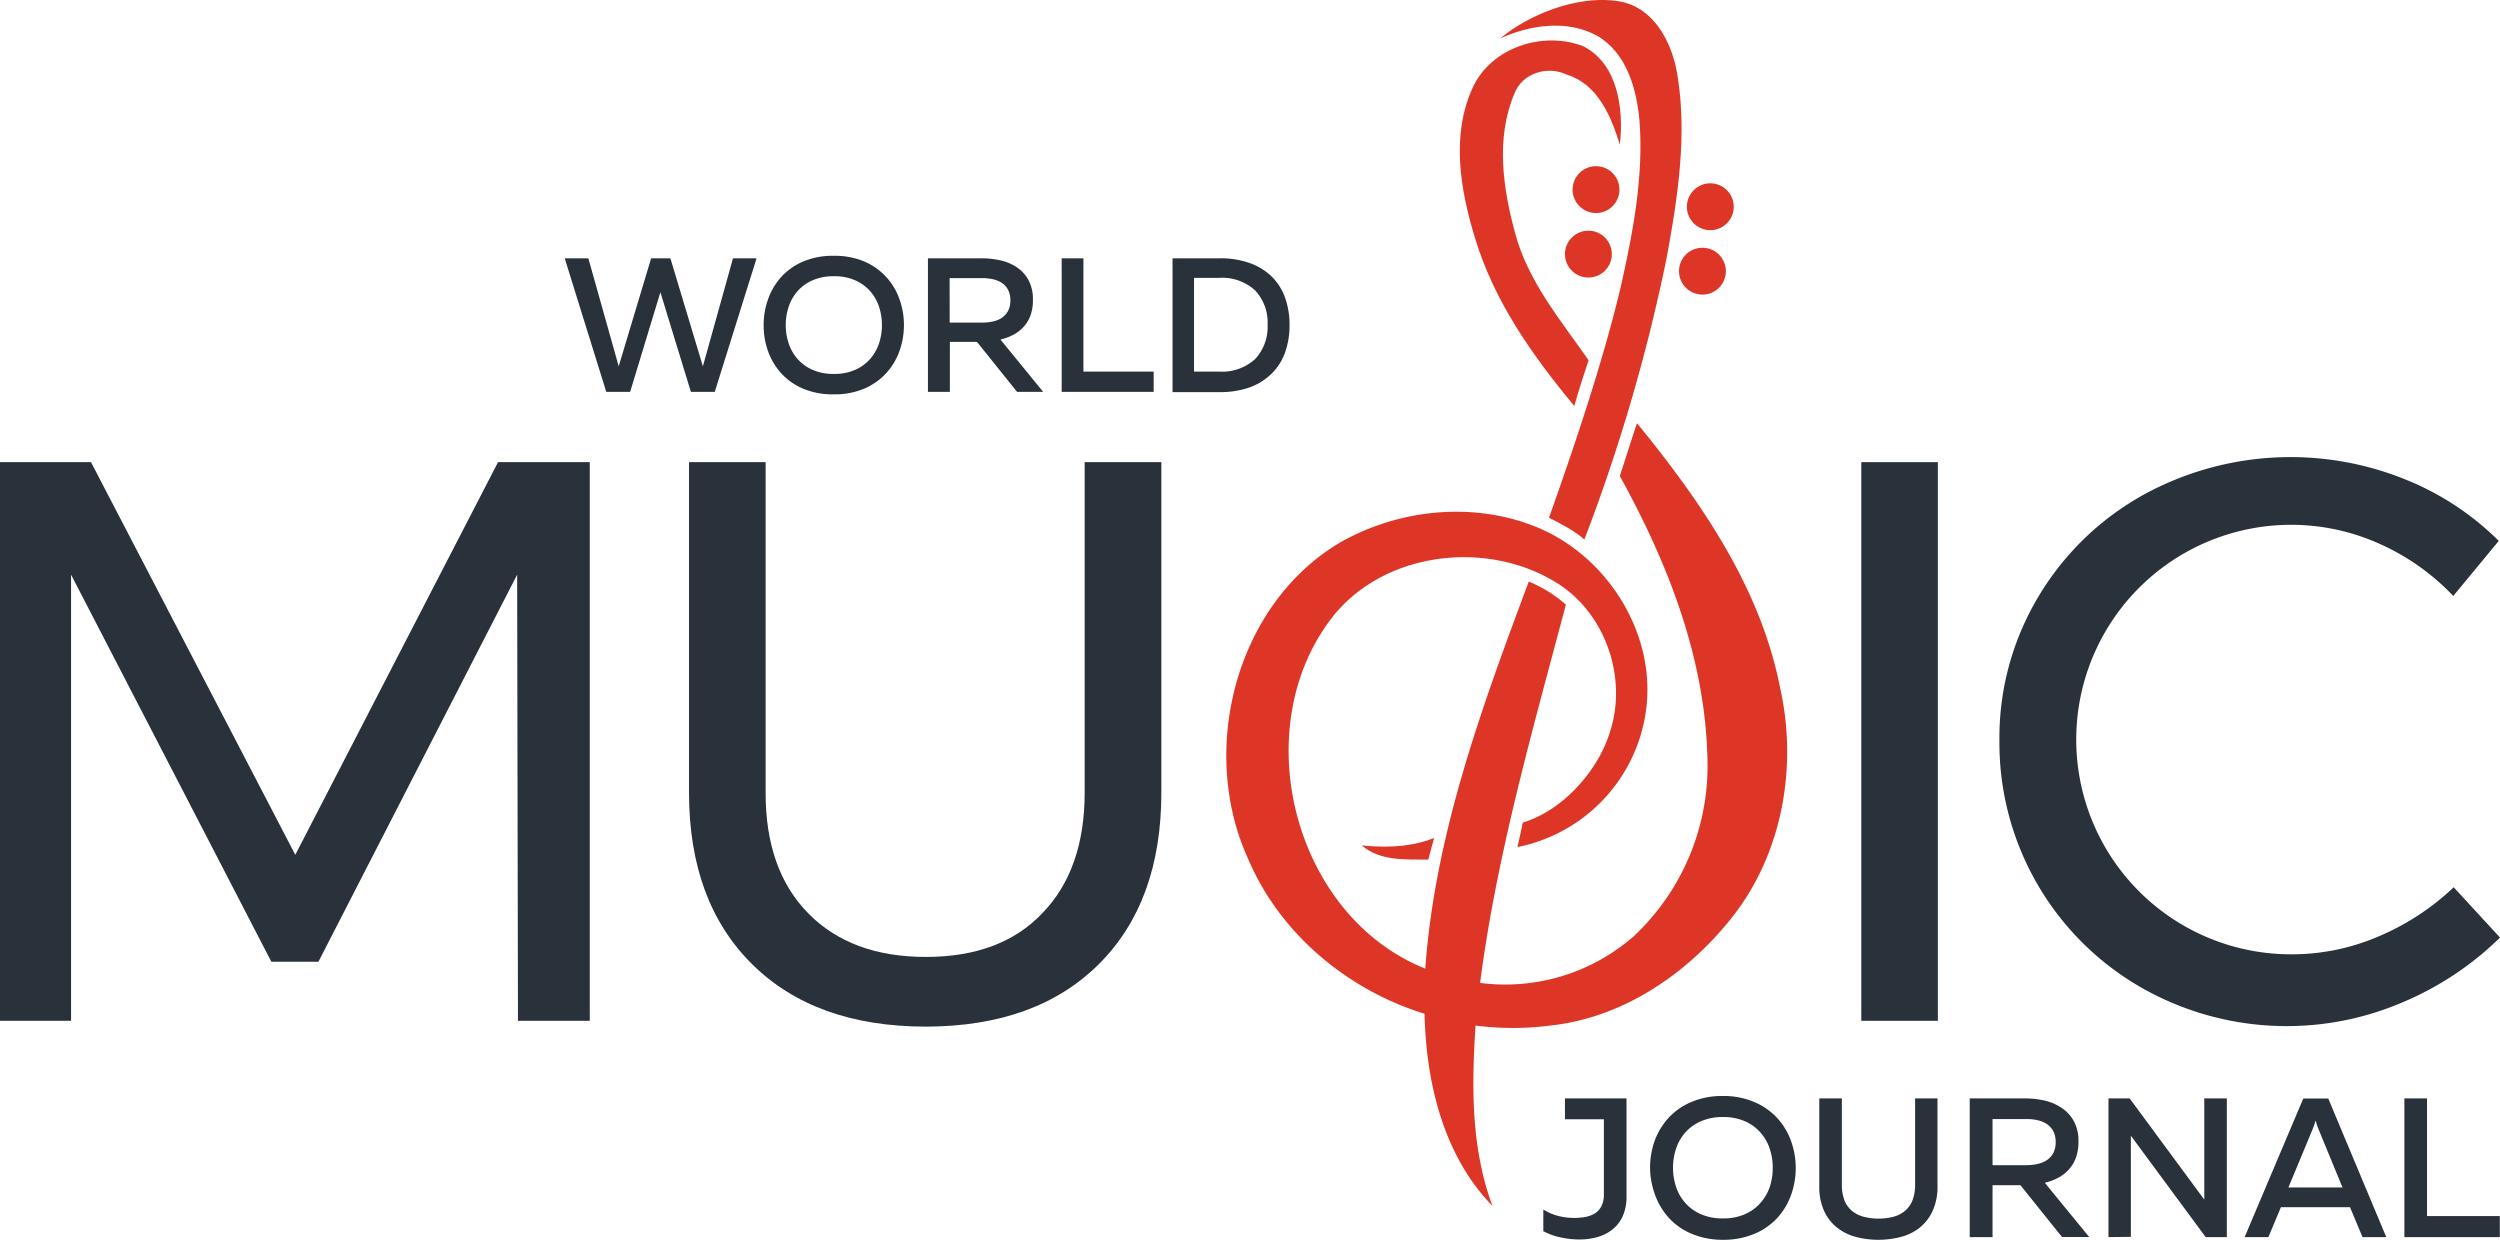
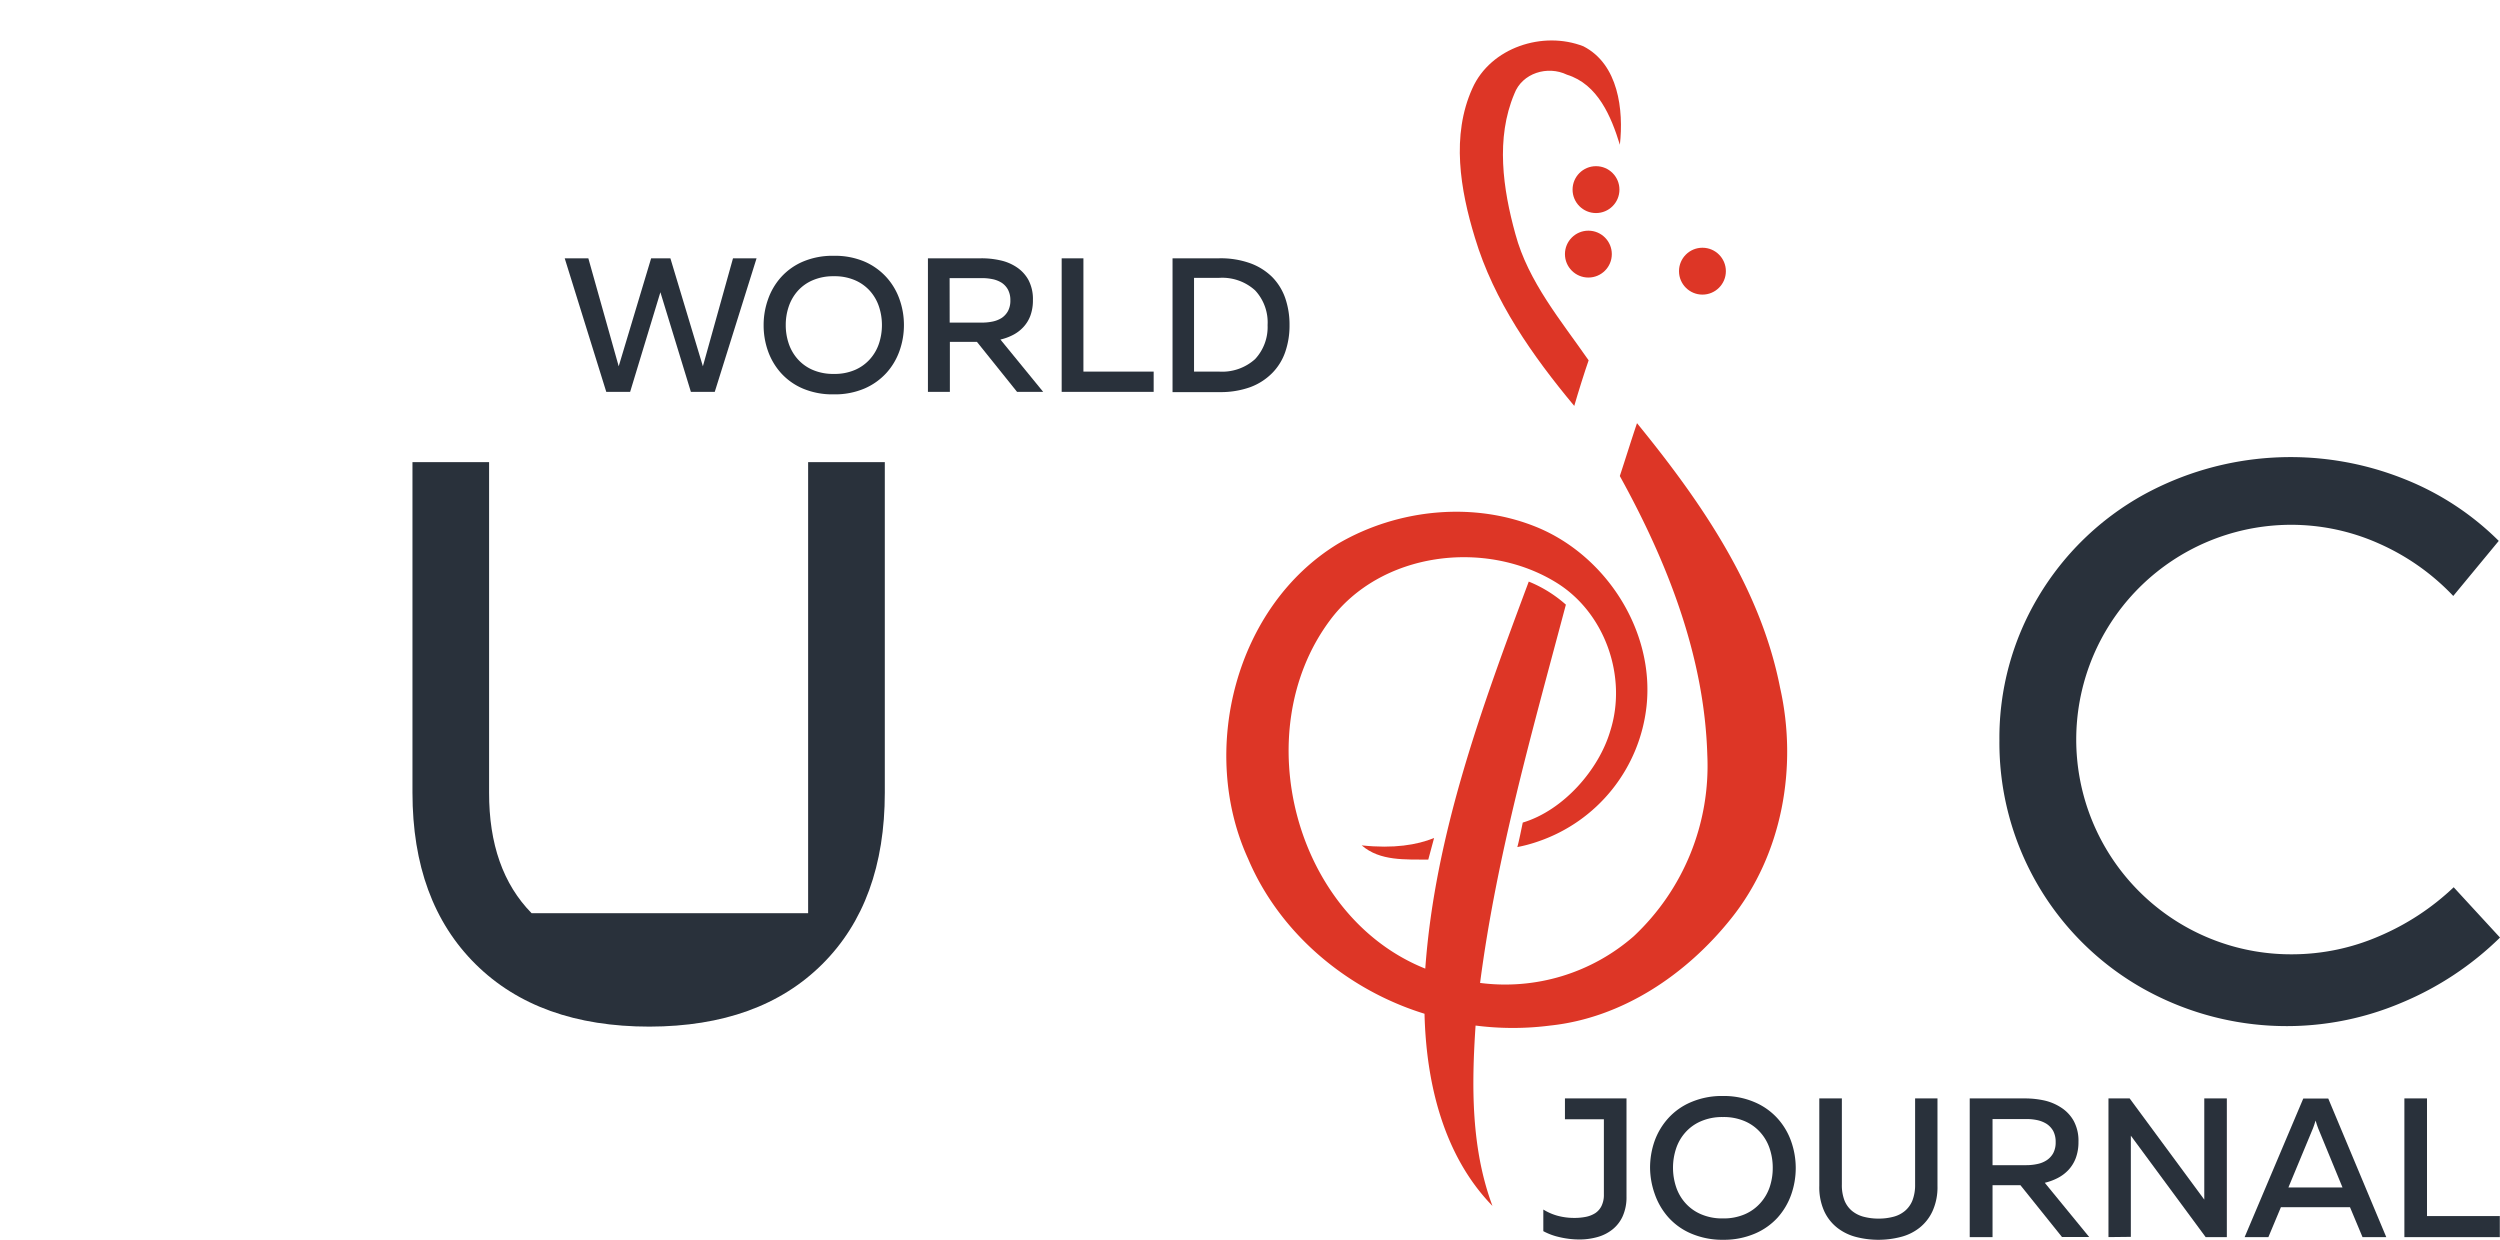
<svg xmlns="http://www.w3.org/2000/svg" xmlns:ns1="http://sodipodi.sourceforge.net/DTD/sodipodi-0.dtd" xmlns:ns2="http://www.inkscape.org/namespaces/inkscape" id="Layer_1" data-name="Layer 1" viewBox="0 0 400.03 198.383" version="1.1" ns1:docname="WorldMusicJournal-logo-b14-SVG_cropped.svg" width="400.03" height="198.383" ns2:version="0.92.3 (2405546, 2018-03-11)">
  <ns1:namedview pagecolor="#ffffff" bordercolor="#666666" borderopacity="1" objecttolerance="10" gridtolerance="10" guidetolerance="10" ns2:pageopacity="0" ns2:pageshadow="2" ns2:window-width="640" ns2:window-height="480" id="namedview55" showgrid="false" ns2:zoom="0.835" ns2:cx="200" ns2:cy="99.206405" ns2:window-x="0" ns2:window-y="0" ns2:window-maximized="0" ns2:current-layer="Layer_1" />
  <defs id="defs4">
    <style id="style2">.cls-1{fill:#dd3626;}.cls-2{fill:#29313b;}</style>
  </defs>
  <circle class="cls-1" cx="255.38" cy="30.341" r="3.75" id="circle6" style="fill:#dd3626" />
-   <circle class="cls-1" cx="273.67" cy="33.081" r="3.75" id="circle8" style="fill:#dd3626" />
  <circle class="cls-1" cx="272.41" cy="43.391" r="3.75" id="circle10" style="fill:#dd3626" />
  <circle class="cls-1" cx="254.16" cy="40.661" r="3.75" id="circle12" style="fill:#dd3626" />
-   <path class="cls-1" d="m 255.72,5.821 c 4.65,2.82 6.19,8.56 6.63,13.65 0.65,9 -1.11,18.06 -3.11,26.85 -2.86,11.89 -7.29,25 -11.38,36.52 1.36,0.7 4.39,2.22 5.65,3.51 a 286.76,286.76 0 0 0 13.12,-44.81 c 1.81,-9.81 3.41,-19.93 1.72,-29.86 -0.86,-4.88 -3.62,-10.27 -8.87,-11.39 -6.84,-1.34 -15.06,2.17 -19.39,5.85 4.82,-2.19 10.8,-3.06 15.63,-0.32 z" id="path14" ns2:connector-curvature="0" style="fill:#dd3626" />
  <path class="cls-1" d="m 251.9,64.951 c 0.57,-2 1.75,-5.75 2.3,-7.29 -4.37,-6.3 -9.68,-12.6 -11.72,-20.21 -2,-7.23 -3.17,-15.34 -0.17,-22.44 1.25,-3.33 5.32,-4.56 8.42,-3.06 4.95,1.53 7.08,6.7 8.47,11.21 0.62,-5.58 -0.24,-12.88 -5.83,-15.75 -6.46,-2.53 -14.85,0.18 -17.77,6.72 -3.42,7.55 -1.94,16.25 0.4,23.89 3.04,10.15 9.24,18.93 15.9,26.93 z" id="path16" ns2:connector-curvature="0" style="fill:#dd3626" />
  <path class="cls-1" d="M 284.83,110.021 C 281.68,93.951 272.1,80.181 261.94,67.711 c -0.95,2.81 -1.82,5.64 -2.75,8.46 7.58,13.71 13.54,28.81 14,44.64 a 37.37,37.37 0 0 1 -11.77,29 31.25,31.25 0 0 1 -24.59,7.47 c 2.68,-20.56 8.43,-40.54 13.73,-60.53 a 20.55,20.55 0 0 0 -5.94,-3.69 c -7.49,20.08 -15,40.37 -16.56,61.93 -20.85,-8.34 -28.55,-37.75 -15.33,-55.63 8.13,-11.07 25,-13.18 36.38,-6.09 7.74,4.82 11.3,15.05 8.55,23.69 -1.82,6.2 -7.5,12.71 -14,14.66 -0.23,1.06 -0.58,2.88 -0.87,3.92 a 23.55,23.55 0 0 0 3.34,-0.9 25.83,25.83 0 0 0 17.34,-21.69 c 1.26,-11.9 -6.32,-23.79 -17.21,-28.45 -10.26,-4.35 -22.54,-3.1 -32.09,2.46 -16.53,10 -22.36,33.19 -14.46,50.45 5.08,12 15.92,21 28.23,24.8 0.26,11 3,22.67 10.87,30.75 -3.43,-9.21 -3.35,-19.19 -2.7,-28.86 a 46.78,46.78 0 0 0 11.94,0 c 11.52,-1.22 21.78,-8.15 28.93,-17.1 8.22,-10.24 10.71,-24.31 7.85,-36.98 z" id="path18" ns2:connector-curvature="0" style="fill:#dd3626" />
  <path class="cls-1" d="m 228.54,137.551 c 0.23,-0.87 0.7,-2.6 0.93,-3.46 -2.71,1.1 -6.44,1.73 -11.58,1.18 2.94,2.55 7.01,2.23 10.65,2.28 z" id="path20" ns2:connector-curvature="0" style="fill:#dd3626" />
-   <path class="cls-2" d="M 0,73.951 H 14.56 L 47.25,136.781 79.69,73.951 H 94.37 V 163.341 H 82.88 L 82.75,91.951 50.95,153.891 H 43.42 L 11.37,91.951 V 163.341 H 0 Z" id="path22" ns2:connector-curvature="0" style="fill:#29313b" />
-   <path class="cls-2" d="m 129.31,146.121 q 6.84,7 18.84,7 12,0 18.64,-7 6.78,-7 6.77,-19.34 V 73.951 h 12.27 v 52.87 q 0,17.49 -10,27.45 -10,9.96 -27.65,10 -17.75,0 -27.84,-10 -10.09,-10 -10.09,-27.45 V 73.951 h 12.26 v 52.87 q -0.03,12.34 6.8,19.3 z" id="path24" ns2:connector-curvature="0" style="fill:#29313b" />
-   <path class="cls-2" d="m 297.83,73.951 h 12.25 v 89.39 h -12.25 z" id="path26" ns2:connector-curvature="0" style="fill:#29313b" />
+   <path class="cls-2" d="m 129.31,146.121 V 73.951 h 12.27 v 52.87 q 0,17.49 -10,27.45 -10,9.96 -27.65,10 -17.75,0 -27.84,-10 -10.09,-10 -10.09,-27.45 V 73.951 h 12.26 v 52.87 q -0.03,12.34 6.8,19.3 z" id="path24" ns2:connector-curvature="0" style="fill:#29313b" />
  <path class="cls-2" d="m 380.72,87.001 a 34.4,34.4 0 0 0 -43.8,14 34.36,34.36 0 0 0 29.91,51.7 35.11,35.11 0 0 0 13.79,-2.87 40,40 0 0 0 12,-7.86 l 7.41,8.05 a 49.75,49.75 0 0 1 -15.71,10.41 47,47 0 0 1 -41.5,-2.3 45.13,45.13 0 0 1 -22.89,-39.65 44,44 0 0 1 6.19,-22.93 44.89,44.89 0 0 1 16.92,-16.41 48.93,48.93 0 0 1 41.7,-2.48 44.77,44.77 0 0 1 15.09,9.89 l -7.28,8.81 a 36.9,36.9 0 0 0 -11.83,-8.36 z" id="path28" ns2:connector-curvature="0" style="fill:#29313b" />
  <path class="cls-2" d="m 260.26,175.761 v 15.72 a 7.43,7.43 0 0 1 -0.61,3.13 5.69,5.69 0 0 1 -1.64,2.12 6.75,6.75 0 0 1 -2.43,1.22 10.62,10.62 0 0 1 -2.92,0.38 13.86,13.86 0 0 1 -3.14,-0.38 9.91,9.91 0 0 1 -2.57,-0.95 v -3.46 a 8.69,8.69 0 0 0 2.3,1 10.11,10.11 0 0 0 2.64,0.34 9.19,9.19 0 0 0 1.86,-0.17 4.4,4.4 0 0 0 1.52,-0.6 2.92,2.92 0 0 0 1,-1.16 4,4 0 0 0 0.37,-1.8 v -12.06 h -6.23 v -3.33 z" id="path30" ns2:connector-curvature="0" style="fill:#29313b" />
  <path class="cls-2" d="m 264.03,186.851 a 12.88,12.88 0 0 1 0.72,-4.26 11,11 0 0 1 2.17,-3.64 10.31,10.31 0 0 1 3.63,-2.58 12.52,12.52 0 0 1 5.13,-1 12.44,12.44 0 0 1 5.1,1 10.44,10.44 0 0 1 3.64,2.58 10.86,10.86 0 0 1 2.19,3.69 12.79,12.79 0 0 1 0,8.52 11,11 0 0 1 -2.19,3.69 10.44,10.44 0 0 1 -3.59,2.53 12.61,12.61 0 0 1 -5.1,1 12.69,12.69 0 0 1 -5.13,-1 10.31,10.31 0 0 1 -3.63,-2.58 11.07,11.07 0 0 1 -2.17,-3.69 12.88,12.88 0 0 1 -0.77,-4.26 z m 19.63,0 a 9.52,9.52 0 0 0 -0.49,-3.06 7.35,7.35 0 0 0 -1.49,-2.59 7,7 0 0 0 -2.48,-1.79 8.5,8.5 0 0 0 -3.52,-0.67 8.47,8.47 0 0 0 -3.5,0.67 7,7 0 0 0 -2.5,1.79 7.35,7.35 0 0 0 -1.49,2.59 9.8,9.8 0 0 0 0,6.12 7.35,7.35 0 0 0 1.49,2.59 7.08,7.08 0 0 0 2.5,1.79 8.47,8.47 0 0 0 3.5,0.67 8.5,8.5 0 0 0 3.52,-0.67 7.1,7.1 0 0 0 2.48,-1.79 7.35,7.35 0 0 0 1.49,-2.55 9.56,9.56 0 0 0 0.49,-3.1 z" id="path32" ns2:connector-curvature="0" style="fill:#29313b" />
  <path class="cls-2" d="m 310.02,175.761 v 14 a 9.25,9.25 0 0 1 -0.8,4.05 7.25,7.25 0 0 1 -2.09,2.66 8,8 0 0 1 -3,1.46 14.35,14.35 0 0 1 -7.13,0 8.21,8.21 0 0 1 -3,-1.46 7.17,7.17 0 0 1 -2.1,-2.66 9.25,9.25 0 0 1 -0.79,-4.05 v -14 h 3.61 v 13.78 a 6.8,6.8 0 0 0 0.42,2.55 4.2,4.2 0 0 0 1.22,1.68 4.91,4.91 0 0 0 1.87,0.93 9.29,9.29 0 0 0 2.38,0.29 9.14,9.14 0 0 0 2.34,-0.29 4.68,4.68 0 0 0 1.85,-0.93 4.28,4.28 0 0 0 1.21,-1.68 6.79,6.79 0 0 0 0.43,-2.55 v -13.78 z" id="path34" ns2:connector-curvature="0" style="fill:#29313b" />
  <path class="cls-2" d="m 315.18,197.951 v -22.19 h 8.87 a 14.43,14.43 0 0 1 3.07,0.33 8.17,8.17 0 0 1 2.71,1.15 6,6 0 0 1 2,2.14 6.66,6.66 0 0 1 0.75,3.32 7.34,7.34 0 0 1 -0.43,2.6 5.8,5.8 0 0 1 -1.17,1.9 6.34,6.34 0 0 1 -1.73,1.3 9.25,9.25 0 0 1 -2.06,0.76 l 7.1,8.67 h -4.35 l -6.65,-8.29 h -4.46 v 8.31 z m 3.65,-11.51 h 5.42 a 8.16,8.16 0 0 0 1.72,-0.18 4.27,4.27 0 0 0 1.51,-0.6 3.23,3.23 0 0 0 1.06,-1.14 3.63,3.63 0 0 0 0.39,-1.76 3.73,3.73 0 0 0 -0.39,-1.79 3.32,3.32 0 0 0 -1.06,-1.14 4.68,4.68 0 0 0 -1.51,-0.6 8.16,8.16 0 0 0 -1.72,-0.17 h -5.42 z" id="path36" ns2:connector-curvature="0" style="fill:#29313b" />
  <path class="cls-2" d="m 337.38,197.951 v -22.19 h 3.39 l 11.94,16.19 c 0,-0.38 0,-0.78 0,-1.19 v -15 h 3.61 v 22.19 h -3.39 l -11.97,-16.23 c 0,0.38 0,0.77 0,1.19 v 15 z" id="path38" ns2:connector-curvature="0" style="fill:#29313b" />
  <path class="cls-2" d="m 359.17,197.951 9.38,-22.17 h 4 l 9.28,22.17 h -3.8 l -2,-4.78 h -11.06 l -2,4.78 z m 7,-7.94 h 8.66 l -3.9,-9.48 -0.19,-0.53 c -0.06,-0.2 -0.13,-0.43 -0.22,-0.7 -0.08,0.27 -0.16,0.5 -0.22,0.7 -0.06,0.2 -0.13,0.37 -0.19,0.53 z" id="path40" ns2:connector-curvature="0" style="fill:#29313b" />
  <path class="cls-2" d="m 388.35,175.761 v 18.82 H 400 v 3.37 h -15.27 v -22.19 z" id="path42" ns2:connector-curvature="0" style="fill:#29313b" />
  <path class="cls-2" d="m 121.06,41.331 -6.69,21.37 h -3.82 l -4.88,-15.94 -4.84,15.94 h -3.82 l -6.65,-21.37 h 3.78 l 4.86,17.28 5.19,-17.28 h 3.08 l 5.2,17.28 4.82,-17.28 z" id="path44" ns2:connector-curvature="0" style="fill:#29313b" />
  <path class="cls-2" d="m 122.19,52.011 a 12.23,12.23 0 0 1 0.7,-4.1 10.46,10.46 0 0 1 2.09,-3.56 10,10 0 0 1 3.5,-2.49 12.13,12.13 0 0 1 4.94,-0.93 12.06,12.06 0 0 1 4.92,0.93 10.25,10.25 0 0 1 3.49,2.49 10.35,10.35 0 0 1 2.11,3.56 12.23,12.23 0 0 1 0.7,4.1 12.24,12.24 0 0 1 -0.7,4.11 10.44,10.44 0 0 1 -2.11,3.56 10.25,10.25 0 0 1 -3.51,2.49 12.06,12.06 0 0 1 -4.92,0.93 12.13,12.13 0 0 1 -4.94,-0.93 10,10 0 0 1 -3.5,-2.49 10.55,10.55 0 0 1 -2.09,-3.56 12.24,12.24 0 0 1 -0.68,-4.11 z m 18.93,0 a 9.33,9.33 0 0 0 -0.47,-2.94 7.19,7.19 0 0 0 -1.44,-2.51 6.83,6.83 0 0 0 -2.4,-1.72 8.17,8.17 0 0 0 -3.39,-0.64 8.24,8.24 0 0 0 -3.37,0.64 6.78,6.78 0 0 0 -2.41,1.72 7.19,7.19 0 0 0 -1.44,2.51 9.05,9.05 0 0 0 -0.47,2.94 9.16,9.16 0 0 0 0.47,2.95 7.15,7.15 0 0 0 1.44,2.5 6.8,6.8 0 0 0 2.41,1.73 8.24,8.24 0 0 0 3.37,0.64 8.17,8.17 0 0 0 3.39,-0.64 6.86,6.86 0 0 0 2.4,-1.73 7.15,7.15 0 0 0 1.44,-2.5 9.44,9.44 0 0 0 0.47,-2.95 z" id="path46" ns2:connector-curvature="0" style="fill:#29313b" />
  <path class="cls-2" d="m 148.48,62.701 v -21.37 h 8.55 a 13.48,13.48 0 0 1 3,0.32 7.58,7.58 0 0 1 2.64,1.1 5.8,5.8 0 0 1 1.9,2.06 6.56,6.56 0 0 1 0.71,3.2 7.1,7.1 0 0 1 -0.41,2.51 5.48,5.48 0 0 1 -1.13,1.83 6,6 0 0 1 -1.66,1.25 8.5,8.5 0 0 1 -2,0.73 l 6.84,8.37 h -4.18 l -6.42,-8 h -4.33 v 8 z m 3.48,-11.08 h 5.22 a 8.2,8.2 0 0 0 1.65,-0.17 4.38,4.38 0 0 0 1.46,-0.58 3.17,3.17 0 0 0 1,-1.1 3.5,3.5 0 0 0 0.38,-1.7 3.56,3.56 0 0 0 -0.38,-1.72 3.09,3.09 0 0 0 -1,-1.1 4.38,4.38 0 0 0 -1.46,-0.58 8.2,8.2 0 0 0 -1.66,-0.17 h -5.22 z" id="path48" ns2:connector-curvature="0" style="fill:#29313b" />
  <path class="cls-2" d="m 173.36,41.331 v 18.13 h 11.24 v 3.24 h -14.72 v -21.37 z" id="path50" ns2:connector-curvature="0" style="fill:#29313b" />
  <path class="cls-2" d="m 195.11,41.331 a 14,14 0 0 1 4.94,0.79 9.74,9.74 0 0 1 3.52,2.21 9.09,9.09 0 0 1 2.09,3.39 13,13 0 0 1 0.68,4.29 12.87,12.87 0 0 1 -0.68,4.29 8.93,8.93 0 0 1 -2.09,3.39 9.63,9.63 0 0 1 -3.52,2.26 14,14 0 0 1 -4.94,0.79 h -7.49 v -21.41 z m 7.72,10.68 a 7.51,7.51 0 0 0 -2,-5.55 7.81,7.81 0 0 0 -5.77,-2 h -4 v 15 h 4 a 7.86,7.86 0 0 0 5.77,-2 7.52,7.52 0 0 0 2,-5.45 z" id="path52" ns2:connector-curvature="0" style="fill:#29313b" />
</svg>